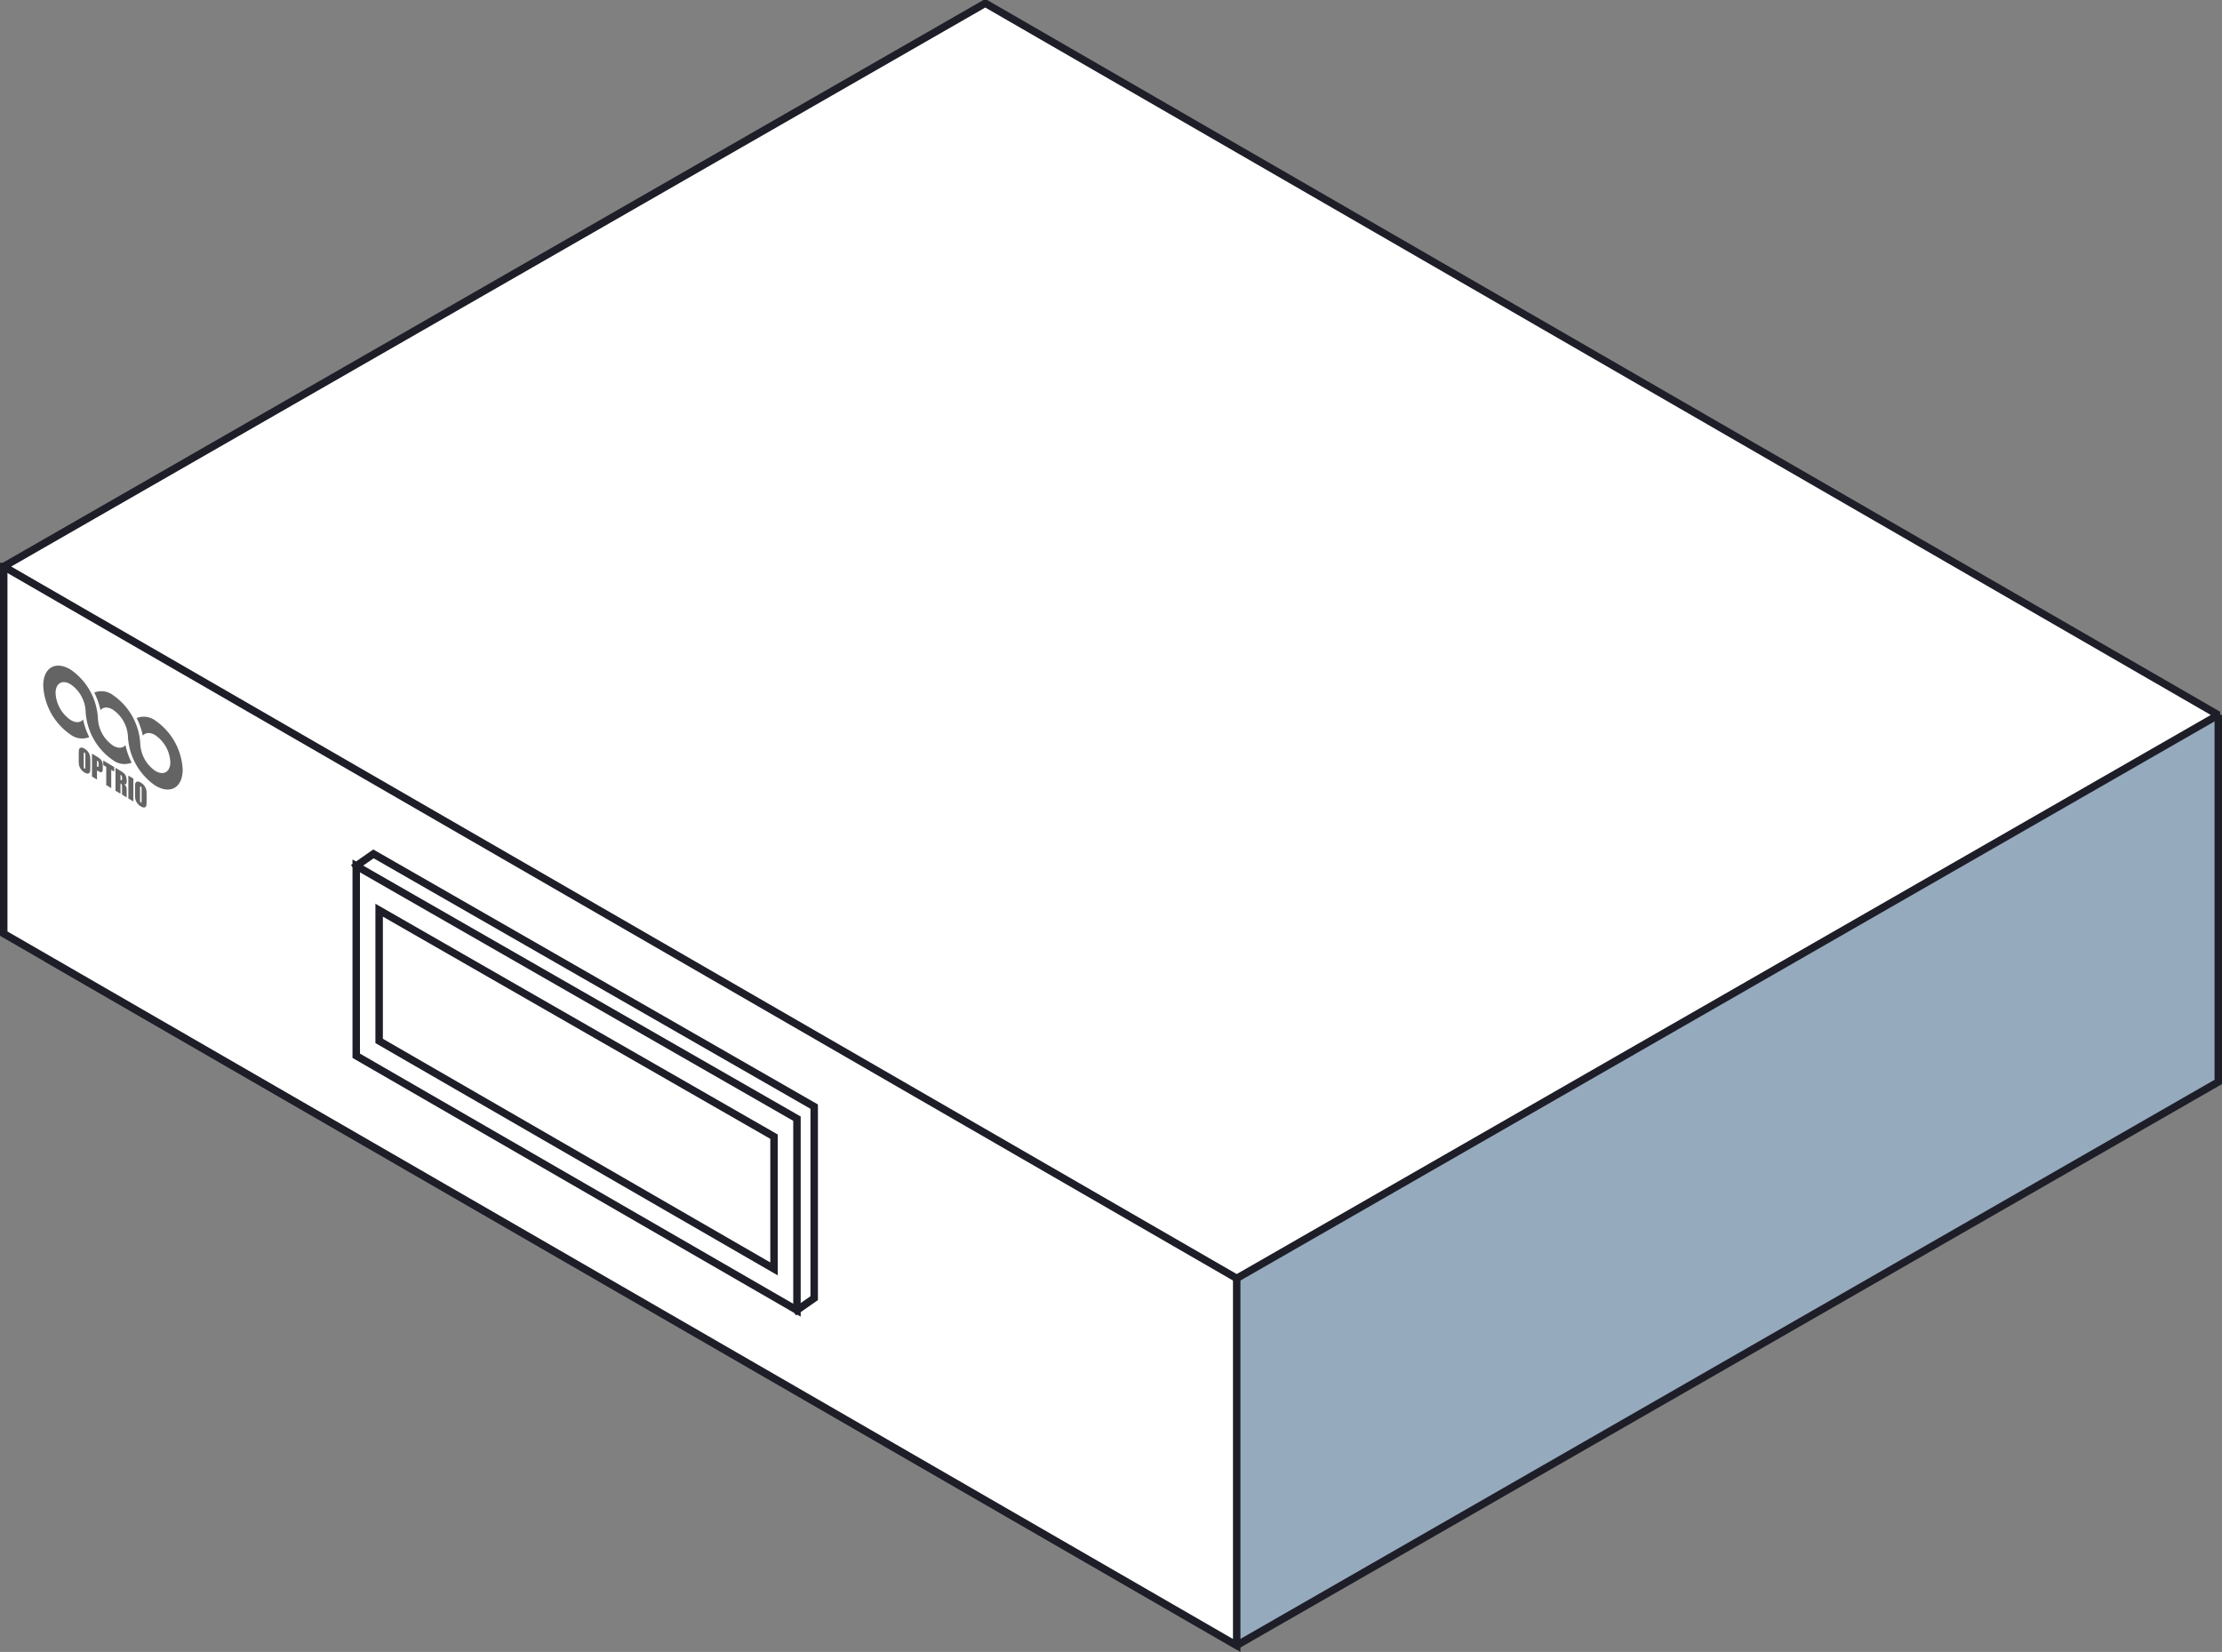
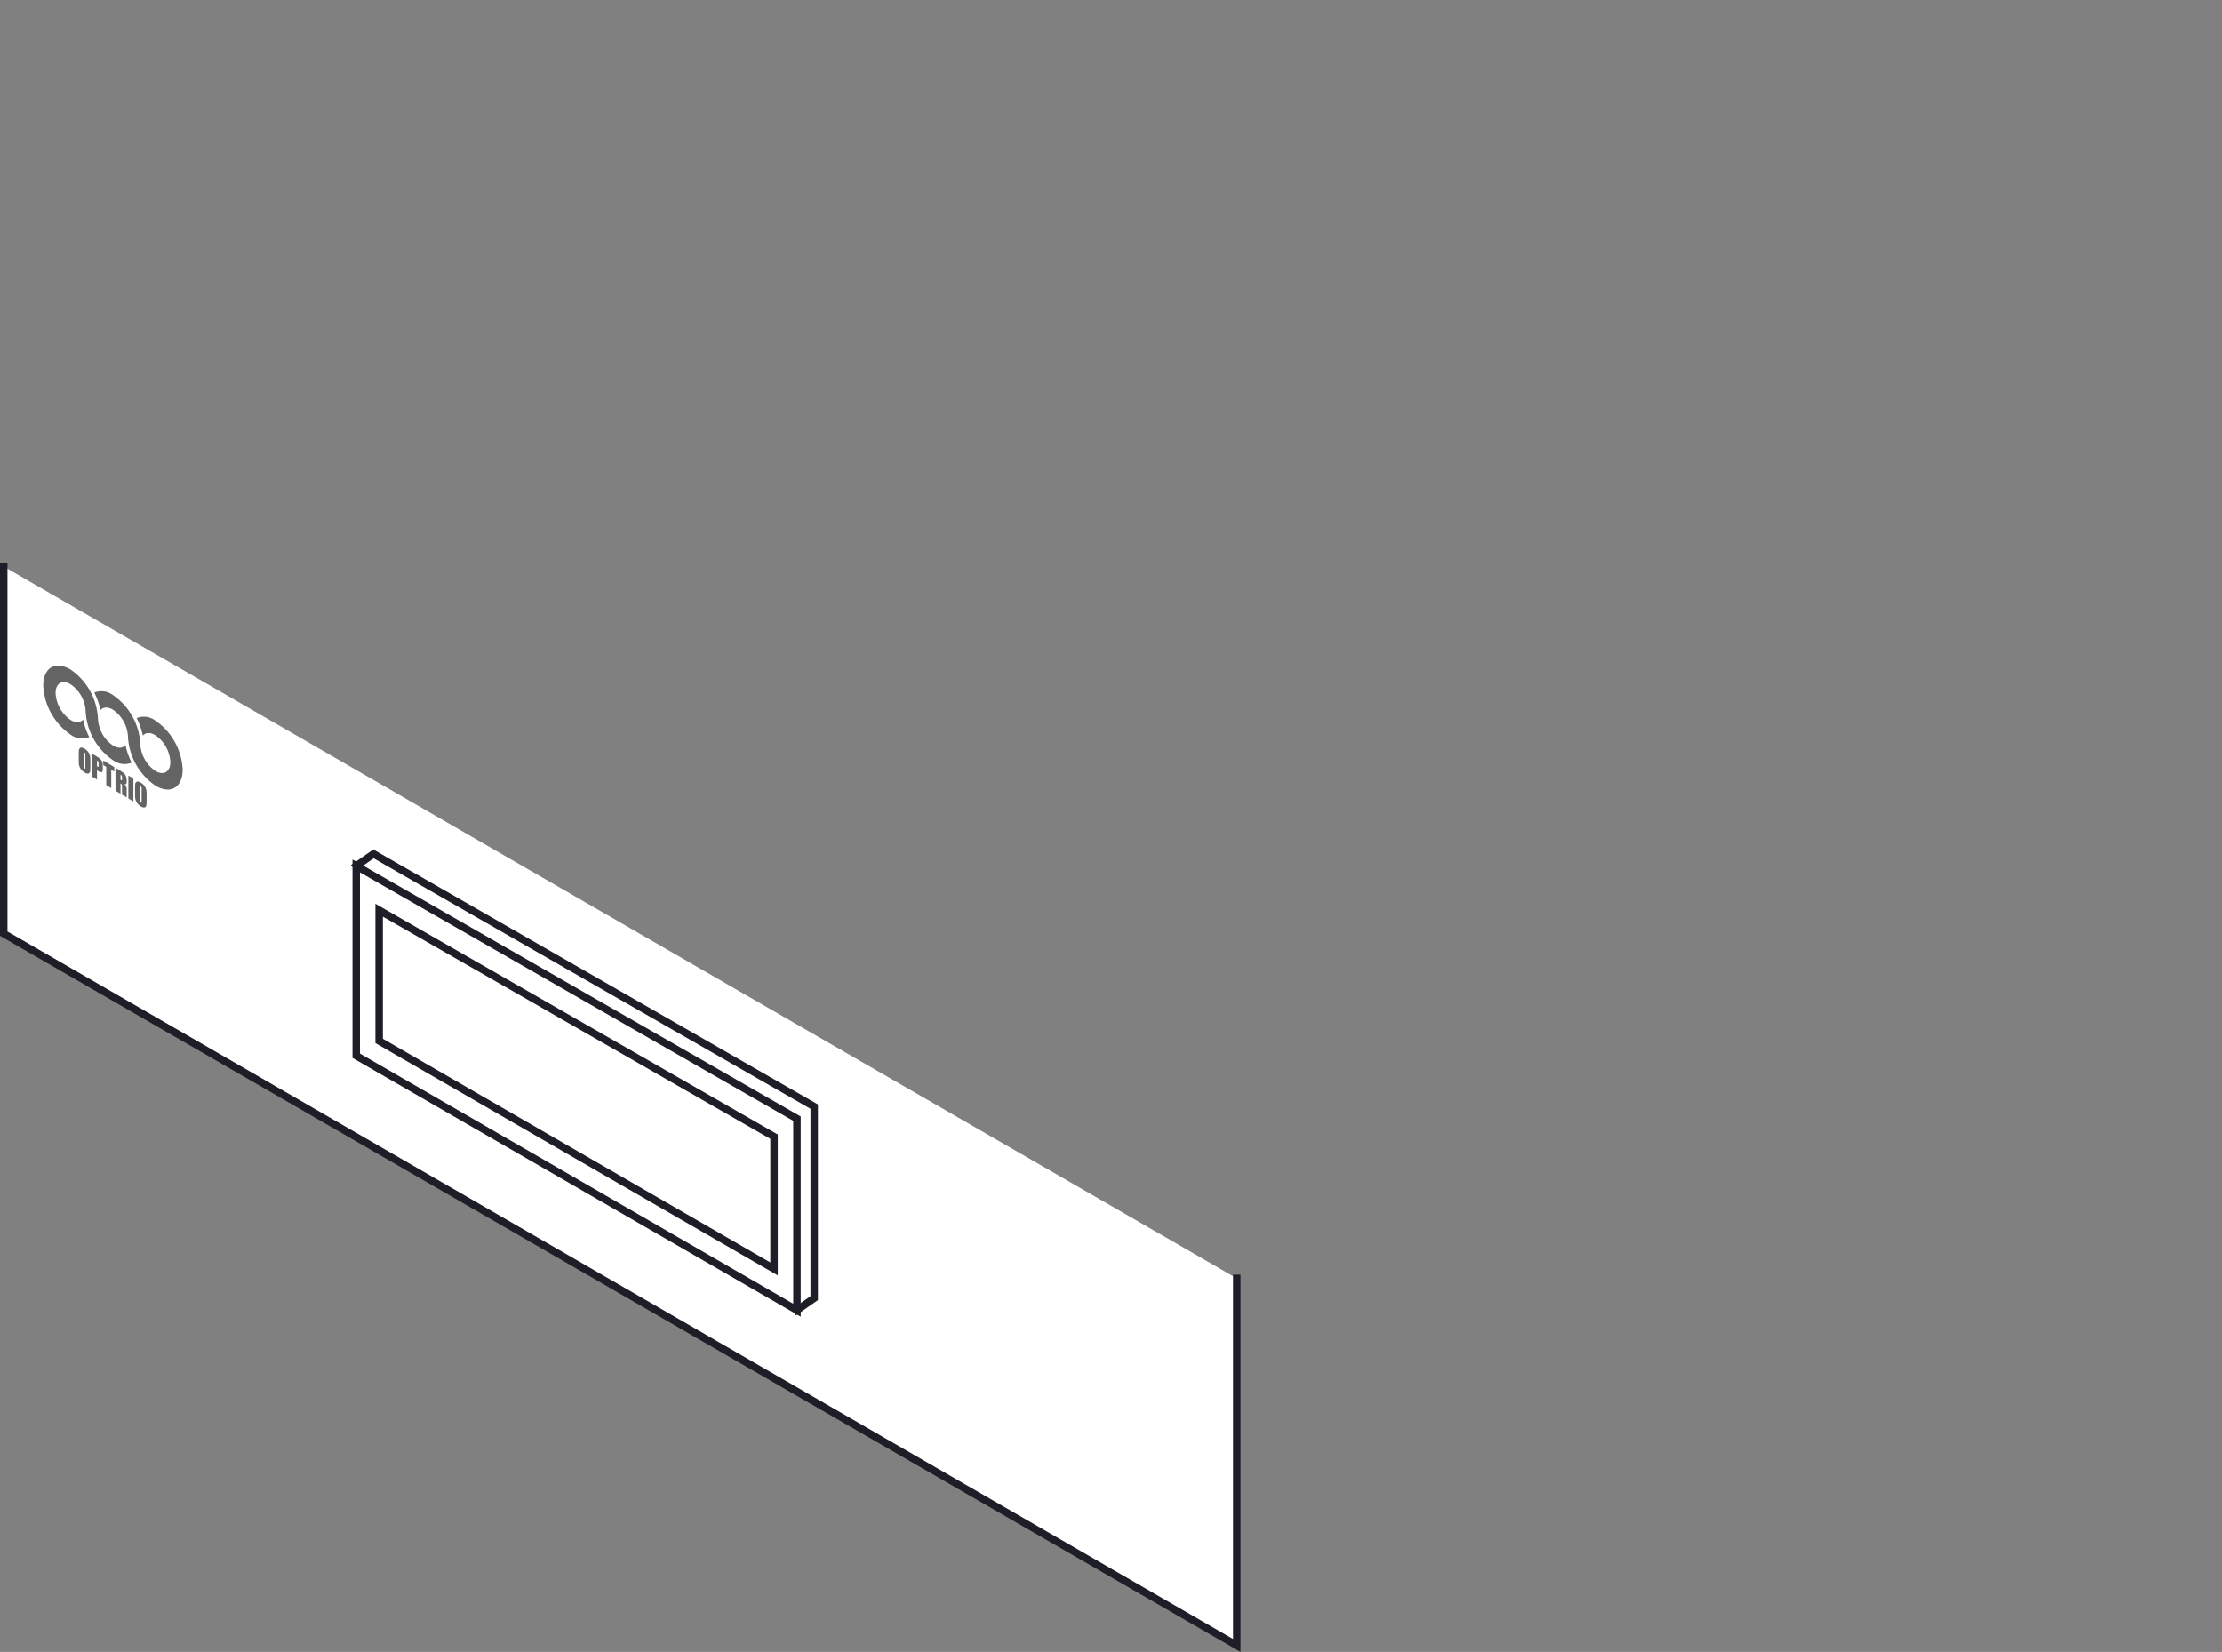
<svg xmlns="http://www.w3.org/2000/svg" width="297.62" height="221.3" viewBox="0 0 297.62 221.3">
  <rect x="0" y="0" width="297.62" height="221.3" fill="#808080" stroke="none" />
  <g id="グループ_1696" data-name="グループ 1696" transform="translate(0.5 0.434)">
-     <path id="パス_2674" data-name="パス 2674" d="M1199.674,357.694l159.418,92.052,131.471-75.475V325.092" transform="translate(-1193.942 -229.762)" fill="#96aabe" stroke="#1e1e28" stroke-miterlimit="10" stroke-width="1" />
    <path id="パス_2675" data-name="パス 2675" d="M1193.928,305.172v49.179l165.149,95.361V400.533" transform="translate(-1193.928 -229.712)" fill="#fff" stroke="#1e1e28" stroke-linecap="square" stroke-miterlimit="10" stroke-width="1" />
-     <path id="パス_2676" data-name="パス 2676" d="M1193.928,304.982l165.149,95.361,131.471-75.475L1325.4,229.521Z" transform="translate(-1193.928 -229.521)" fill="#fff" stroke="#1e1e28" stroke-linecap="square" stroke-linejoin="bevel" stroke-width="1" />
    <g id="グループ_1692" data-name="グループ 1692" transform="translate(47.214 113.954)">
      <path id="パス_2677" data-name="パス 2677" d="M1300.294,379.242V404.9l-59.033-34.087V345.38Z" transform="translate(-1241.261 -343.767)" fill="none" stroke="#1e1e28" stroke-linecap="square" stroke-miterlimit="10" stroke-width="1" />
      <path id="パス_2678" data-name="パス 2678" d="M1241.261,345.376l2.309-1.613,59.033,33.862v25.657l-2.309,1.613" transform="translate(-1241.261 -343.763)" fill="none" stroke="#1e1e28" stroke-linecap="square" stroke-miterlimit="10" stroke-width="1" />
      <path id="パス_2679" data-name="パス 2679" d="M1297.231,381.669v17.715l-52.892-30.541V351.329Z" transform="translate(-1241.269 -343.782)" fill="none" stroke="#1e1e28" stroke-linecap="square" stroke-miterlimit="10" stroke-width="1" />
    </g>
    <g id="グループ_1695" data-name="グループ 1695" transform="translate(5.292 88.737)">
      <g id="グループ_1693" data-name="グループ 1693">
        <path id="パス_2680" data-name="パス 2680" d="M1212.25,329a8.471,8.471,0,0,0-3.663-6.564,2.578,2.578,0,0,0-2.5-.335,9.748,9.748,0,0,1,.826,2.354c.361-.424.974-.478,1.672-.058a4.652,4.652,0,0,1,2.012,3.6,8.471,8.471,0,0,0,3.663,6.564c2.024,1.219,3.666.26,3.666-2.146a8.469,8.469,0,0,0-3.663-6.564,2.574,2.574,0,0,0-2.5-.335,9.719,9.719,0,0,1,.826,2.353c.361-.424.974-.478,1.672-.057a4.649,4.649,0,0,1,2.012,3.6c0,1.321-.9,1.849-2.012,1.179A4.641,4.641,0,0,1,1212.25,329Z" transform="translate(-1199.25 -318.491)" fill="#646464" />
        <path id="パス_2681" data-name="パス 2681" d="M1206.558,325.575a8.471,8.471,0,0,0-3.663-6.564c-2.024-1.22-3.663-.256-3.663,2.15a8.469,8.469,0,0,0,3.663,6.564,2.575,2.575,0,0,0,2.5.335,9.726,9.726,0,0,1-.826-2.353c-.361.424-.974.478-1.672.057a4.651,4.651,0,0,1-2.012-3.6c0-1.321.9-1.849,2.012-1.179a4.649,4.649,0,0,1,2.012,3.6h0a8.471,8.471,0,0,0,3.663,6.564,2.578,2.578,0,0,0,2.5.335,9.717,9.717,0,0,1-.826-2.354c-.36.424-.974.479-1.672.058a4.67,4.67,0,0,1-2.017-3.613Z" transform="translate(-1199.233 -318.482)" fill="#646464" />
      </g>
      <g id="グループ_1694" data-name="グループ 1694" transform="translate(4.755 10.983)">
        <path id="パス_2682" data-name="パス 2682" d="M1205.552,331.962c0,.306-.007.52-.019.641a.451.451,0,0,1-.116.28.31.31,0,0,1-.259.087.91.91,0,0,1-.383-.145,1.669,1.669,0,0,1-.371-.3,1.562,1.562,0,0,1-.264-.4,1.384,1.384,0,0,1-.121-.422c-.012-.133-.019-.358-.019-.673V330.5c0-.307.007-.52.019-.641a.455.455,0,0,1,.116-.28.312.312,0,0,1,.26-.087.9.9,0,0,1,.382.145,1.64,1.64,0,0,1,.371.3,1.524,1.524,0,0,1,.264.4,1.339,1.339,0,0,1,.121.422c.012.134.019.359.019.673v.525Zm-.668-1.408a1.335,1.335,0,0,0-.02-.284.177.177,0,0,0-.082-.109c-.036-.022-.062-.021-.079,0a.608.608,0,0,0-.029.266v1.429a1.892,1.892,0,0,0,.019.341.175.175,0,0,0,.084.114c.046.028.075.022.087-.019a1.624,1.624,0,0,0,.02-.329v-1.409Z" transform="translate(-1204 -329.493)" fill="#646464" />
        <path id="パス_2683" data-name="パス 2683" d="M1205.781,330.3l.673.407a2.392,2.392,0,0,1,.421.305,1.1,1.1,0,0,1,.221.279,1.048,1.048,0,0,1,.1.3,2.873,2.873,0,0,1,.026.44v.267a1.046,1.046,0,0,1-.05.4.174.174,0,0,1-.188.093.869.869,0,0,1-.356-.143l-.181-.109v1.232l-.668-.4V330.3Zm.668.928v.779c.02.012.037.025.049.032.062.038.1.046.128.023s.036-.09.036-.2v-.252a.5.5,0,0,0-.041-.228A.464.464,0,0,0,1206.449,331.233Z" transform="translate(-1204.005 -329.495)" fill="#646464" />
        <path id="パス_2684" data-name="パス 2684" d="M1208.759,332.1v.613l-.4-.239v2.45l-.669-.4v-2.449l-.4-.237v-.613Z" transform="translate(-1204.008 -329.497)" fill="#646464" />
        <path id="パス_2685" data-name="パス 2685" d="M1208.934,332.206l.474.285a5.478,5.478,0,0,1,.642.43,1.088,1.088,0,0,1,.275.389,1.643,1.643,0,0,1,.106.634.752.752,0,0,1-.075.436c-.051.053-.147.043-.293-.031a1.156,1.156,0,0,1,.266.318.915.915,0,0,1,.085.231,4.145,4.145,0,0,1,.017.463v.808l-.622-.374v-1.017a.989.989,0,0,0-.034-.323.382.382,0,0,0-.171-.161v1.38l-.669-.4v-3.065Zm.671.929v.681a.273.273,0,0,0,.159.059c.032-.007.046-.076.046-.211V333.5a.437.437,0,0,0-.043-.218A.475.475,0,0,0,1209.605,333.135Z" transform="translate(-1204.012 -329.499)" fill="#646464" />
        <path id="パス_2686" data-name="パス 2686" d="M1211.333,333.651v3.062l-.669-.4v-3.062Z" transform="translate(-1204.017 -329.502)" fill="#646464" />
        <path id="パス_2687" data-name="パス 2687" d="M1213.109,336.516c0,.306-.008.52-.02.641a.446.446,0,0,1-.115.279.312.312,0,0,1-.26.087.9.9,0,0,1-.383-.145,1.6,1.6,0,0,1-.37-.3,1.536,1.536,0,0,1-.265-.4,1.358,1.358,0,0,1-.12-.422c-.012-.134-.019-.358-.019-.673v-.525c0-.306.007-.52.019-.641a.446.446,0,0,1,.116-.279.31.31,0,0,1,.259-.087.9.9,0,0,1,.383.145,1.609,1.609,0,0,1,.37.3,1.544,1.544,0,0,1,.266.4,1.354,1.354,0,0,1,.12.422c.012.134.02.358.02.673Zm-.669-1.409a1.347,1.347,0,0,0-.019-.283.183.183,0,0,0-.082-.11c-.037-.022-.063-.02-.08,0a.621.621,0,0,0-.029.266v1.429a1.884,1.884,0,0,0,.019.341.175.175,0,0,0,.085.114c.046.028.075.022.087-.019a1.66,1.66,0,0,0,.019-.33v-1.409Z" transform="translate(-1204.019 -329.504)" fill="#646464" />
      </g>
    </g>
  </g>
</svg>